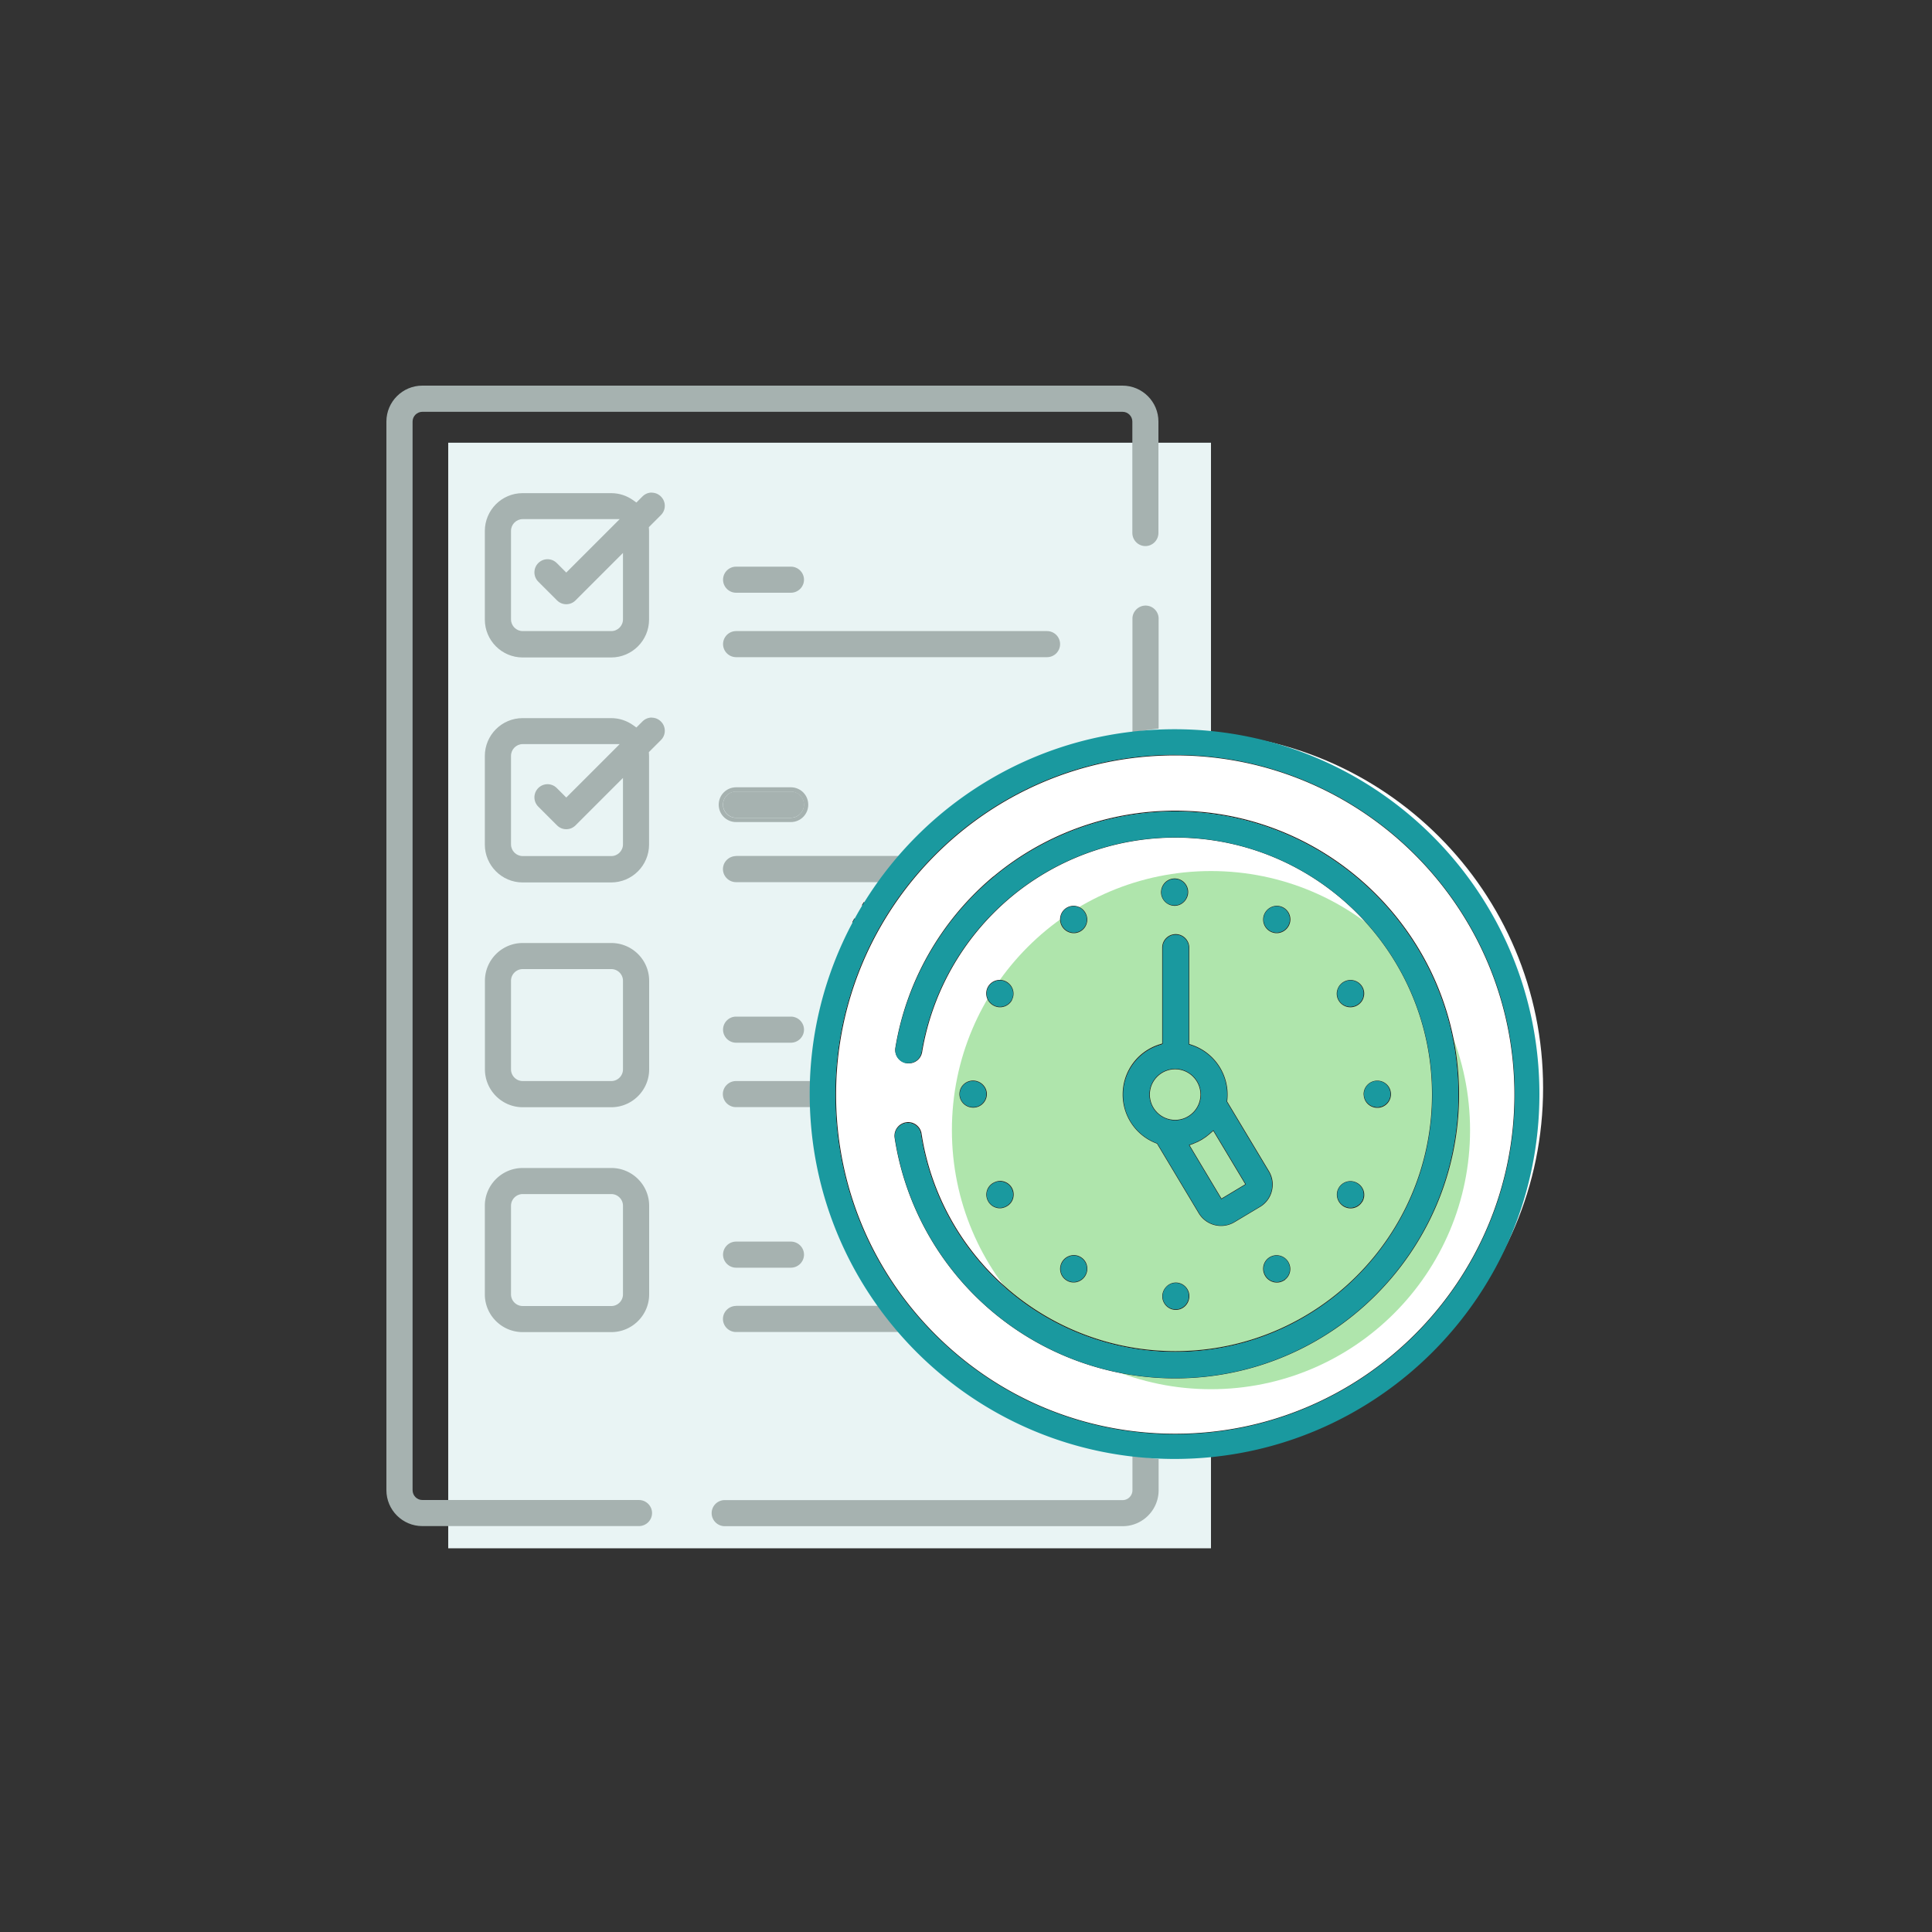
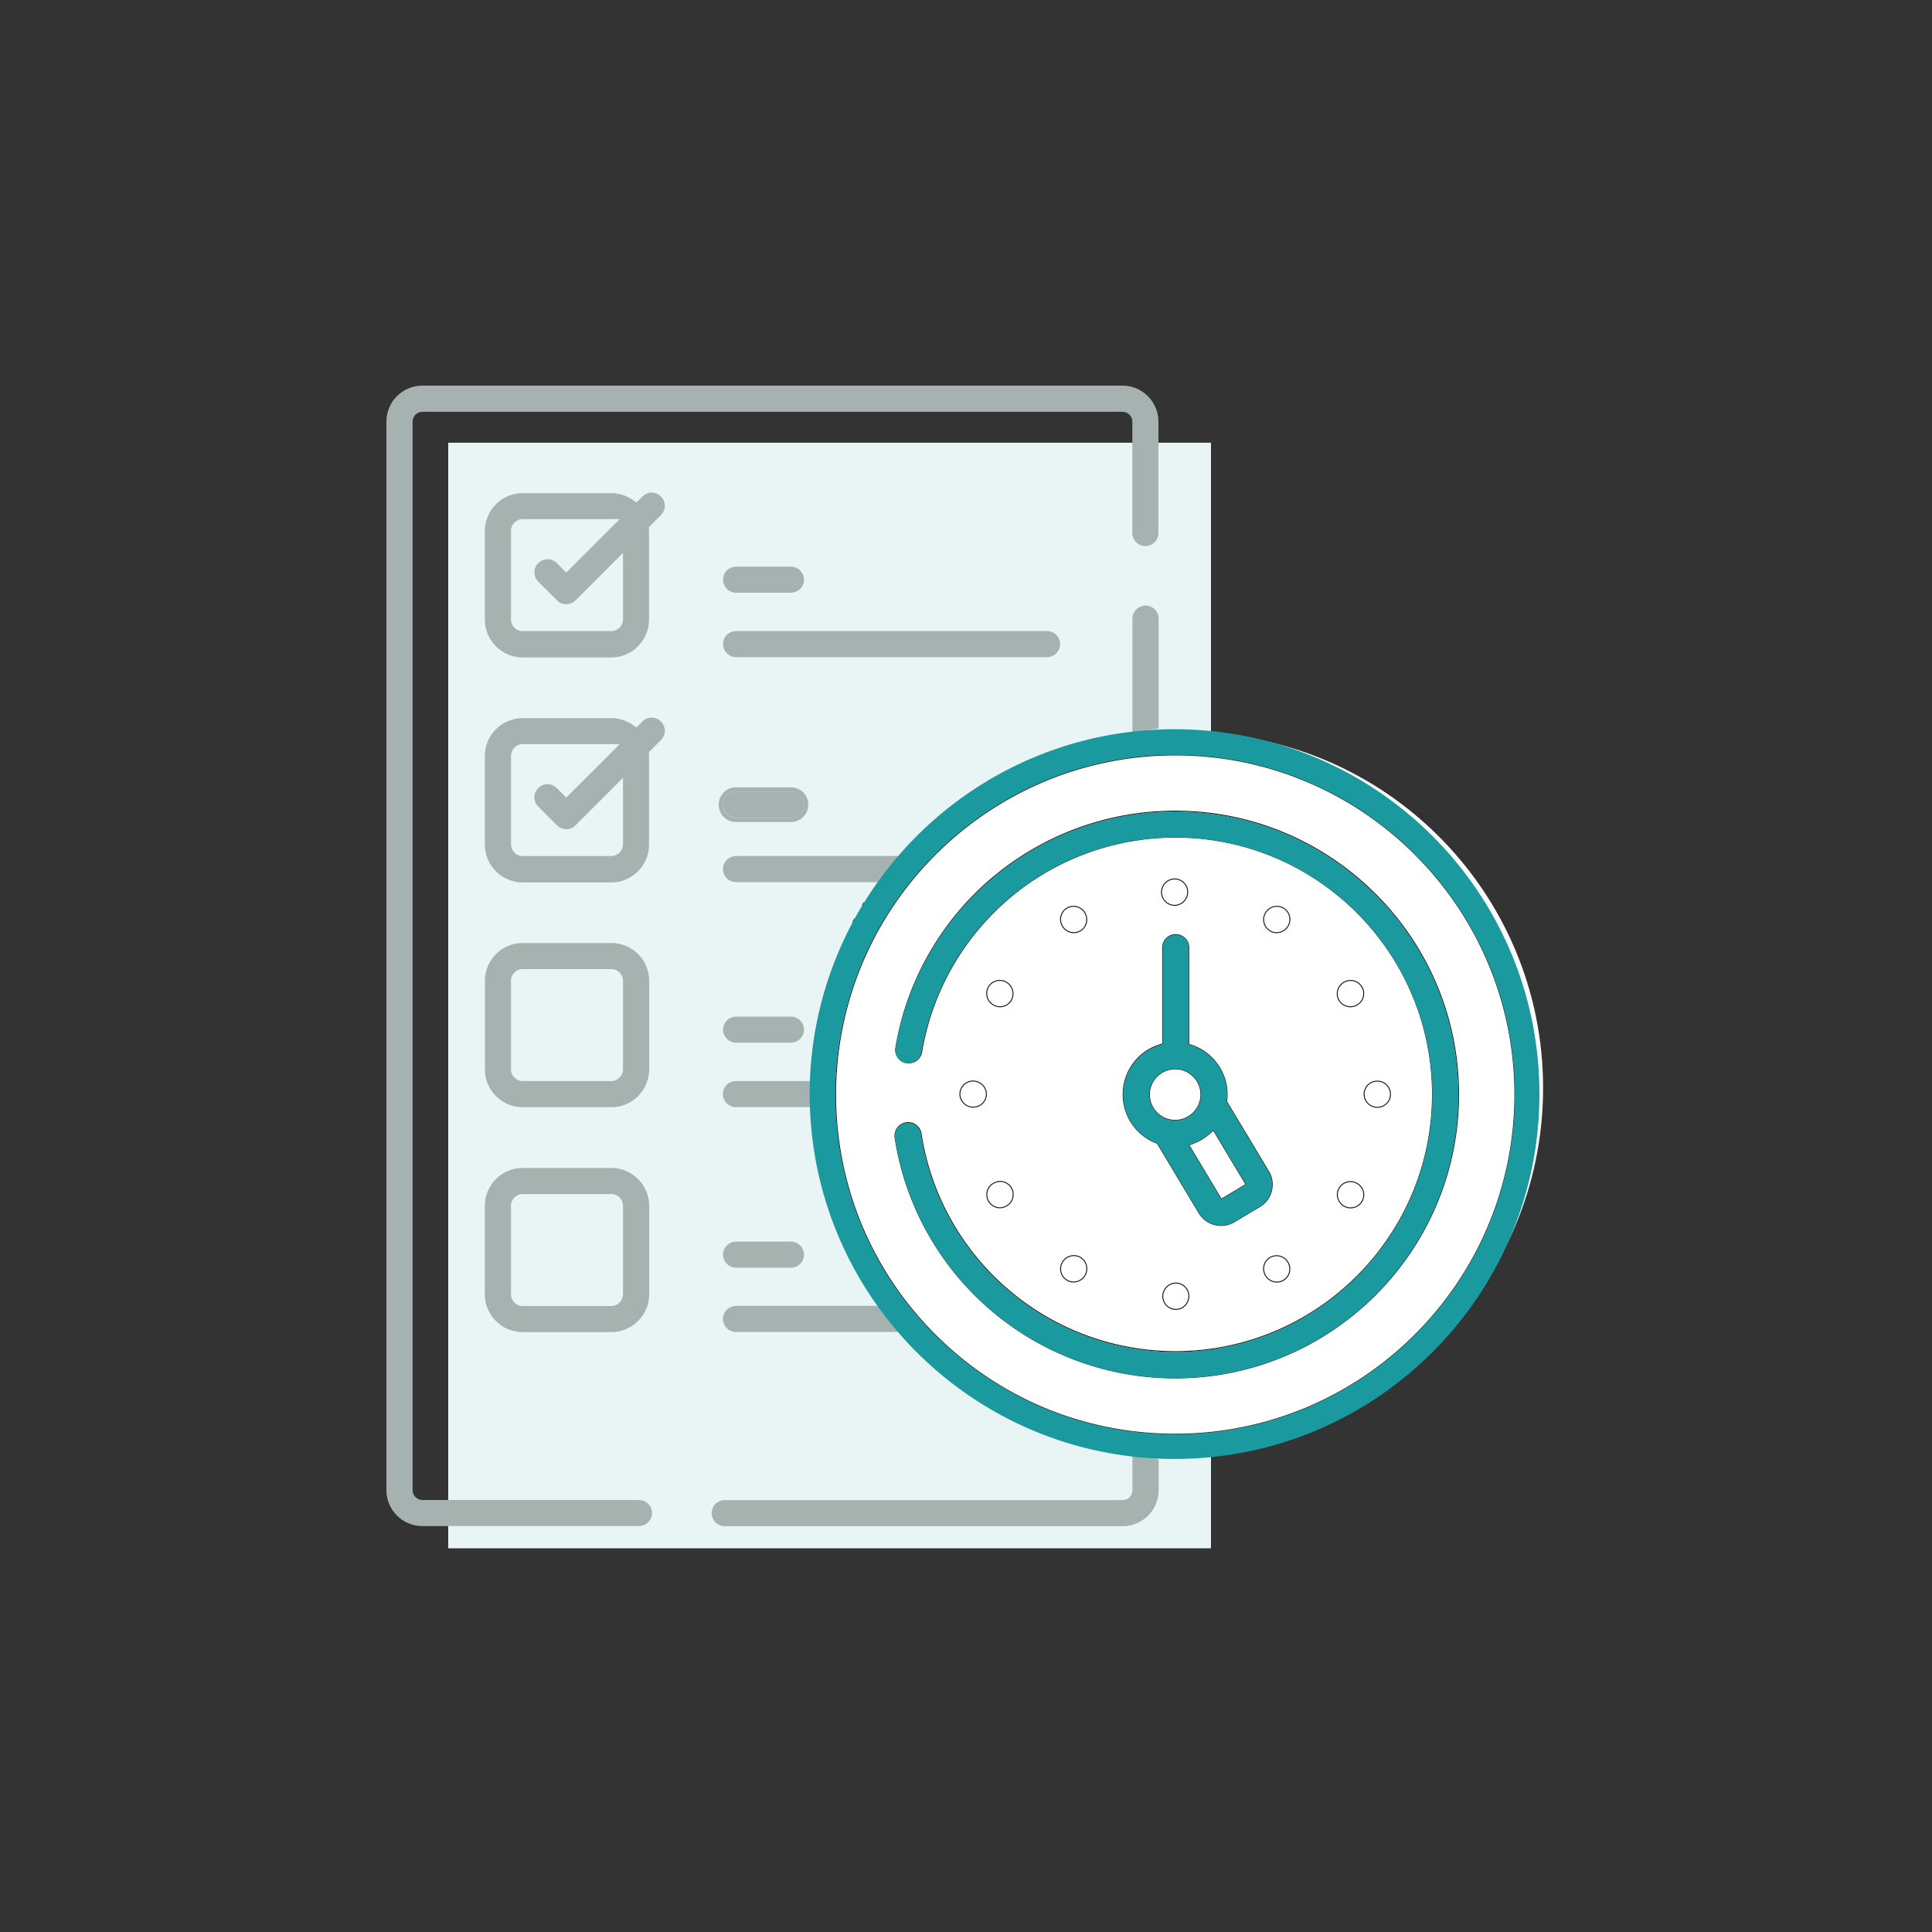
<svg xmlns="http://www.w3.org/2000/svg" width="200" height="200" fill="none" viewBox="0 0 200 200">
  <rect x="0" y="0" width="200" height="200" fill="#333333" stroke="none" />
  <path fill="#E9F4F4" d="M125.36 45.83H46.4v114.45h78.96V45.83Z" />
  <path fill="#fff" d="M122.95 149.41c20.319 0 36.79-16.472 36.79-36.79 0-20.319-16.471-36.79-36.79-36.79S86.16 92.3 86.16 112.62c0 20.318 16.471 36.79 36.79 36.79Z" />
-   <path fill="#AFE5AC" d="M125.36 143.81c14.812 0 26.82-12.008 26.82-26.82 0-14.812-12.008-26.82-26.82-26.82-14.812 0-26.82 12.008-26.82 26.82 0 14.812 12.008 26.82 26.82 26.82Z" />
  <path fill="#A6B2B0" d="M66.15 155.28H43.72c-.56 0-1.01-.46-1.01-1.02V43.64c0-.56.46-1.01 1.01-1.01h72.49c.56 0 1.01.46 1.01 1.01v11.53c0 .75.61 1.36 1.35 1.36.74 0 1.35-.61 1.35-1.36V43.64c0-2.05-1.67-3.72-3.72-3.72H43.72c-2.05 0-3.72 1.67-3.72 3.72v110.62c0 2.05 1.67 3.72 3.72 3.72h22.42c.75 0 1.36-.61 1.36-1.35 0-.74-.61-1.35-1.36-1.35h.01Z" />
  <path fill="#A6B2B0" d="M67.47 50.99c-.36 0-.7.14-.96.4l-.63.63-.31-.22c-.68-.49-1.47-.75-2.3-.75H54.1c-2.16 0-3.91 1.76-3.91 3.92v9.17c0 2.16 1.76 3.92 3.91 3.92h9.17c2.16 0 3.92-1.76 3.92-3.92v-9.17l-.02-.4 1.25-1.25c.26-.26.4-.6.4-.96s-.14-.7-.4-.96-.6-.4-.96-.4l.01-.01Zm-2.98 13.13c0 .66-.54 1.21-1.21 1.21h-9.17c-.66 0-1.21-.54-1.21-1.21v-9.17c0-.66.54-1.21 1.21-1.21h10.04l-5.53 5.53-.98-.98c-.26-.26-.6-.4-.96-.4s-.7.14-.96.4c-.53.53-.53 1.39 0 1.92l1.94 1.94c.26.26.6.4.96.4s.7-.14.96-.4l4.91-4.91v6.88Zm11.71-2.76h5.67c.75 0 1.36-.61 1.36-1.35 0-.74-.61-1.35-1.36-1.35H76.2c-.75 0-1.35.61-1.35 1.35 0 .74.61 1.35 1.35 1.35Zm33.54 5.32c0-.75-.61-1.35-1.35-1.35H76.2c-.75 0-1.35.61-1.35 1.35 0 .74.61 1.35 1.35 1.35h32.19c.75 0 1.35-.61 1.35-1.35Zm-42.27 7.6c-.36 0-.7.14-.96.4l-.63.63-.31-.22c-.68-.49-1.47-.75-2.3-.75H54.1c-2.16 0-3.91 1.76-3.91 3.92v9.17c0 2.16 1.76 3.92 3.91 3.92h9.17c2.16 0 3.92-1.76 3.92-3.92v-9.17l-.02-.4 1.25-1.25c.26-.26.4-.6.4-.96s-.14-.7-.4-.96-.6-.4-.96-.4l.01-.01Zm-2.98 13.13c0 .66-.54 1.21-1.21 1.21h-9.17c-.66 0-1.21-.54-1.21-1.21v-9.17c0-.66.54-1.21 1.21-1.21h10.04l-5.53 5.53-.98-.98c-.26-.26-.6-.4-.96-.4s-.7.14-.96.4c-.53.53-.53 1.39 0 1.92l1.94 1.94c.26.26.6.4.96.4s.7-.14.96-.4l4.91-4.91v6.88ZM76.2 81.5c-.99 0-1.8.8-1.8 1.8s.8 1.8 1.8 1.8h5.67c.99 0 1.8-.8 1.8-1.8s-.8-1.8-1.8-1.8H76.2Zm7.02 1.8c0 .75-.61 1.36-1.36 1.36h-5.67c-.75 0-1.35-.61-1.35-1.36 0-.75.61-1.35 1.35-1.35h5.67c.75 0 1.36.61 1.36 1.35Z" />
  <path fill="#A6B2B0" d="M76.2 81.94c-.75 0-1.35.61-1.35 1.35 0 .74.61 1.36 1.35 1.36h5.67c.75 0 1.36-.61 1.36-1.36 0-.75-.61-1.35-1.36-1.35H76.2Zm-9 19.59c0-2.16-1.76-3.91-3.92-3.91h-9.17c-2.16 0-3.91 1.76-3.91 3.91v9.17c0 2.16 1.76 3.92 3.91 3.92h9.17c2.16 0 3.92-1.76 3.92-3.92v-9.17Zm-2.71 9.17c0 .66-.54 1.21-1.21 1.21h-9.17c-.66 0-1.21-.54-1.21-1.21v-9.17c0-.66.54-1.21 1.21-1.21h9.17c.66 0 1.21.54 1.21 1.21v9.17Zm11.71-2.76h5.67c.75 0 1.36-.61 1.36-1.35 0-.74-.61-1.35-1.36-1.35H76.2c-.75 0-1.35.61-1.35 1.35 0 .74.61 1.35 1.35 1.35Zm-12.92 12.97h-9.17c-2.16 0-3.92 1.76-3.92 3.91v9.17c0 2.16 1.76 3.91 3.92 3.91h9.17c2.16 0 3.92-1.76 3.92-3.91v-9.17c0-2.16-1.76-3.91-3.92-3.91Zm1.21 13.08c0 .66-.54 1.21-1.21 1.21h-9.17c-.66 0-1.21-.54-1.21-1.21v-9.17c0-.66.54-1.21 1.21-1.21h9.17c.66 0 1.21.54 1.21 1.21v9.17Zm11.71-2.76h5.67c.75 0 1.36-.61 1.36-1.35 0-.74-.61-1.35-1.36-1.35H76.2c-.75 0-1.35.61-1.35 1.35 0 .74.61 1.35 1.35 1.35Zm43.74-67.19c0-.75-.61-1.35-1.35-1.35-.74 0-1.36.61-1.36 1.35v11.78c.89-.16 1.8-.29 2.71-.39V64.04ZM76.2 88.62c-.75 0-1.36.61-1.36 1.35 0 .74.61 1.35 1.36 1.35h16.61c.66-.94 1.36-1.84 2.1-2.71H76.19l.01.01Zm41.03 65.65c0 .56-.46 1.02-1.01 1.02h-41.2c-.75 0-1.35.61-1.35 1.35 0 .74.61 1.35 1.35 1.35h41.2c2.05 0 3.72-1.67 3.72-3.72v-3.24c-.91-.09-1.82-.23-2.71-.39v3.63ZM76.2 135.19c-.75 0-1.36.61-1.36 1.35 0 .74.61 1.35 1.36 1.35h18.76a37.07 37.07 0 0 1-2.11-2.71H76.2v.01Zm9.68-23.28h-9.69c-.75 0-1.36.61-1.36 1.35 0 .74.61 1.35 1.36 1.35h9.69c-.02-.46-.03-.92-.03-1.38 0-.46.02-.89.03-1.33v.01Zm9.42-23.45c5.59-6.44 13.25-10.85 21.57-12.42l.36-.07v-.15c-8.88 1.56-16.7 6.2-22.31 12.79h.25l.13-.15Zm21.57 62.02c-7.48-1.4-14.31-5.01-19.74-10.44-.63-.63-1.25-1.3-1.85-1.99l-.13-.15h-.18c5.61 6.56 13.41 11.18 22.27 12.74v-.09l-.36-.07h-.01Zm-30.8-39a37.71 37.71 0 0 1 6.49-19.47l.47-.69h-.22a37.841 37.841 0 0 0-6.93 20.58h.17l.02-.42Z" />
  <path fill="#A6B2B0" d="M92.54 134.5a37.658 37.658 0 0 1-6.47-19.47l-.02-.42h-.17c.27 7.65 2.81 14.73 6.96 20.58H93l-.47-.69h.01Z" />
  <path fill="#1A999F" d="M88.48 95.1c.25-.46.51-.92.79-1.37-.27.45-.53.91-.79 1.37Z" />
  <path stroke="#231815" stroke-miterlimit="10" stroke-width=".1" d="m89.26 93.73.21-.33m33.6 25.13 3.36 5.61 2.55-1.53-3.37-5.62-.4.35c-.49.43-1.04.77-1.65 1l-.49.19Zm-4.09-5.22c0 1.47 1.2 2.67 2.67 2.67s2.67-1.2 2.67-2.67-1.2-2.67-2.67-2.67-2.67 1.2-2.67 2.67ZM88.27 95.49l.21-.39" />
  <path stroke="#231815" stroke-miterlimit="10" stroke-width=".1" d="M96.79 138.17c6.64 6.64 15.47 10.3 24.87 10.3 19.39 0 35.16-15.77 35.16-35.16 0-19.39-15.77-35.16-35.16-35.16-19.39 0-35.16 15.77-35.16 35.16 0 9.39 3.66 18.22 10.3 24.87l-.01-.01Zm5.8-47.16c5.3-4.54 12.07-7.04 19.07-7.04 16.17 0 29.33 13.16 29.33 29.33 0 16.17-13.16 29.34-29.33 29.34a29.36 29.36 0 0 1-19.2-7.15 29.316 29.316 0 0 1-9.8-17.71 1.368 1.368 0 0 1 1.14-1.55c.07-.01.14-.02.21-.02.66 0 1.24.49 1.34 1.15.95 6.22 4.11 11.93 8.9 16.07a26.636 26.636 0 0 0 17.42 6.49c14.68 0 26.62-11.94 26.62-26.63s-11.94-26.63-26.62-26.63c-6.35 0-12.49 2.27-17.3 6.39-4.76 4.08-7.94 9.71-8.96 15.85-.11.66-.67 1.13-1.34 1.13-.07 0-.15 0-.22-.02-.36-.06-.67-.25-.88-.55-.21-.29-.29-.65-.23-1.01 1.12-6.78 4.63-12.98 9.87-17.47l-.02.03Zm-3.22 22.25c0-.75.61-1.35 1.36-1.35.75 0 1.38.61 1.38 1.35 0 .74-.61 1.35-1.35 1.35h-.03c-.75 0-1.36-.61-1.36-1.35Zm5.33-9.72a1.357 1.357 0 0 1-1.85.5c-.34-.19-.56-.49-.66-.84-.09-.35-.05-.71.13-1.03a1.357 1.357 0 0 1 1.85-.5c.67.39.89 1.22.52 1.86l.01.01Zm.14 20.47c-.09.35-.32.64-.63.82-.23.13-.47.2-.7.2-.48 0-.93-.26-1.17-.68-.38-.65-.16-1.48.49-1.85.23-.13.47-.2.7-.2.48 0 .93.26 1.17.67.18.31.23.68.14 1.03v.01Zm6.99-27.64c-.21.12-.44.18-.67.18-.48 0-.94-.26-1.18-.68-.39-.67-.16-1.5.48-1.87.21-.12.44-.18.67-.18.48 0 .94.26 1.18.68.39.67.16 1.5-.48 1.87Zm.5 35.64c-.25.44-.7.7-1.19.7-.24 0-.47-.06-.67-.18-.31-.18-.54-.47-.63-.82a1.374 1.374 0 0 1 1.32-1.73c.24 0 .47.06.67.18.31.18.54.47.63.82.09.35.05.71-.13 1.03Zm8.03-23.93V98.1c0-.75.61-1.35 1.35-1.35.74 0 1.35.61 1.35 1.35v10.01l.3.1a5.389 5.389 0 0 1 3.64 5.67l-.02.15 4.34 7.23c.37.61.47 1.32.3 2.01a2.6 2.6 0 0 1-1.21 1.63l-2.64 1.58a2.652 2.652 0 0 1-3.64-.91l-4.32-7.21-.14-.06a5.36 5.36 0 0 1-3.4-5c0-2.37 1.52-4.43 3.78-5.14l.31-.1v.02Zm-.12-15.71c0-.77.61-1.38 1.36-1.38.75 0 1.35.61 1.35 1.35 0 .74-.61 1.38-1.35 1.38-.74 0-1.36-.61-1.36-1.35Zm13.11 3.48c-.25.44-.71.7-1.19.7a1.356 1.356 0 0 1-1.17-2.03c.25-.44.71-.7 1.19-.7a1.356 1.356 0 0 1 1.17 2.03Zm-.5 36.69c-.21.12-.44.18-.67.18-.48 0-.94-.26-1.18-.68-.39-.67-.16-1.5.48-1.87.21-.12.44-.18.67-.18.48 0 .94.26 1.18.68.39.67.16 1.5-.49 1.87h.01Zm-9.78 1.63c0 .77-.61 1.38-1.35 1.38-.74 0-1.35-.61-1.35-1.35 0-.74.61-1.38 1.35-1.38.74 0 1.35.61 1.35 1.35Zm18.05-30.96c-.09.35-.32.64-.63.82a1.369 1.369 0 0 1-1.88-.49c-.18-.31-.23-.68-.13-1.03s.32-.64.63-.82a1.369 1.369 0 0 1 1.88.49c.18.31.23.68.13 1.03Zm-.13 21.15a1.357 1.357 0 0 1-1.85.5c-.67-.39-.89-1.22-.52-1.86a1.357 1.357 0 0 1 1.85-.5c.34.19.56.49.66.83.09.35.05.71-.13 1.03h-.01Zm.22-11.09c0-.74.61-1.35 1.35-1.35a1.35 1.35 0 0 1 1.38 1.36c0 .74-.61 1.35-1.35 1.35-.77 0-1.38-.61-1.37-1.36h-.01Z" />
  <path fill="#1A999F" d="M121.59 151.03c20.86 0 37.77-16.91 37.77-37.77 0-20.86-16.91-37.77-37.77-37.77-13.57 0-25.46 7.16-32.12 17.91l-.21.33c-.27.45-.53.91-.79 1.37l-.21.39a37.621 37.621 0 0 0-4.44 17.77c0 20.86 16.91 37.77 37.77 37.77Zm.06-72.88c19.39 0 35.16 15.77 35.16 35.16 0 19.39-15.77 35.16-35.16 35.16-9.39 0-18.22-3.66-24.87-10.3-6.64-6.64-10.3-15.47-10.3-24.87 0-19.39 15.78-35.16 35.16-35.16l.01.01Z" />
-   <path fill="#1A999F" d="M142.58 114.61c.74 0 1.35-.6 1.35-1.35 0-.36-.14-.7-.39-.96s-.59-.4-.99-.4c-.74 0-1.35.61-1.35 1.35 0 .75.6 1.36 1.37 1.36h.01Zm-41.83 0c.75 0 1.35-.61 1.35-1.35 0-.74-.61-1.35-1.38-1.35-.77 0-1.36.61-1.36 1.35 0 .74.61 1.35 1.36 1.35h.03Zm20.84-20.89c.75 0 1.35-.61 1.35-1.38 0-.77-.61-1.35-1.35-1.35-.74 0-1.36.61-1.36 1.38 0 .77.61 1.35 1.36 1.35Zm-1.23 40.47c0 .75.61 1.35 1.35 1.35.74 0 1.35-.61 1.35-1.38 0-.77-.61-1.35-1.35-1.35-.74 0-1.35.61-1.35 1.38Zm-8.05-39.7a1.357 1.357 0 0 0-1.85-.5c-.65.37-.87 1.2-.48 1.87a1.357 1.357 0 0 0 1.85.5c.65-.37.87-1.2.48-1.87Zm-8.14 7.18c-.21-.12-.44-.18-.67-.18-.48 0-.94.26-1.18.68-.18.31-.23.68-.13 1.03.09.35.32.64.66.84.21.12.44.18.67.18.48 0 .94-.26 1.18-.68.37-.65.15-1.48-.52-1.86l-.01-.01Zm36.29 20.81c-.2-.12-.44-.18-.67-.18-.48 0-.94.26-1.18.68-.37.65-.15 1.48.52 1.86.21.12.44.18.67.18.48 0 .93-.26 1.18-.68.18-.31.23-.68.13-1.03-.09-.35-.32-.64-.66-.83h.01Zm-7.62-28.49c-.21-.12-.44-.18-.67-.18-.49 0-.94.26-1.19.7a1.356 1.356 0 0 0 1.17 2.03c.49 0 .94-.26 1.19-.7.37-.65.15-1.48-.5-1.85Zm-21.01 36.17c-.2-.12-.44-.18-.67-.18-.48 0-.94.26-1.19.7-.18.31-.23.68-.13 1.03.09.35.32.64.63.82.2.12.44.18.67.18.48 0 .94-.26 1.19-.7.18-.31.23-.68.13-1.03-.09-.35-.32-.64-.63-.82Zm29.15-27.99c-.24-.42-.69-.68-1.18-.68-.23 0-.47.06-.7.19-.31.18-.54.47-.63.82-.09.35-.05.71.13 1.03.24.42.69.68 1.18.68.23 0 .47-.06.7-.19.31-.18.54-.47.63-.82.09-.35.05-.71-.13-1.03Zm-37.46 20.13c-.24 0-.47.06-.7.2-.65.38-.87 1.21-.49 1.85.24.42.69.68 1.17.68.24 0 .47-.06.7-.2.31-.18.54-.47.63-.82.09-.35.04-.71-.14-1.03-.24-.42-.69-.67-1.17-.67v-.01Zm28.63 7.68c-.23 0-.47.06-.67.18-.65.37-.87 1.2-.48 1.87a1.357 1.357 0 0 0 1.85.5c.65-.37.87-1.2.49-1.87-.24-.42-.69-.68-1.18-.68h-.01Z" />
  <path fill="#1A999F" d="M93.83 110.04a1.355 1.355 0 0 0 1.56-1.11c1.02-6.15 4.2-11.78 8.96-15.85a26.62 26.62 0 0 1 17.3-6.39c14.68 0 26.62 11.94 26.62 26.63s-11.94 26.63-26.62 26.63a26.636 26.636 0 0 1-26.32-22.56c-.1-.66-.68-1.15-1.34-1.15-.07 0-.14 0-.21.02-.36.05-.67.25-.89.54-.21.29-.3.65-.25 1.01a29.34 29.34 0 0 0 29 24.86c16.17 0 29.33-13.16 29.33-29.34S137.81 84 121.64 84c-6.99 0-13.76 2.5-19.07 7.04-5.24 4.49-8.75 10.69-9.87 17.47-.06.36.02.71.23 1.01.21.29.52.49.88.55l.02-.03Z" />
  <path fill="#1A999F" d="M116.27 113.31c0 2.22 1.33 4.18 3.4 5l.14.06 4.32 7.21c.48.8 1.35 1.29 2.28 1.29.48 0 .95-.13 1.36-.38l2.64-1.58a2.654 2.654 0 0 0 .91-3.64l-4.34-7.23.02-.15a5.376 5.376 0 0 0-3.64-5.67l-.3-.1V98.11c0-.75-.61-1.35-1.35-1.35-.74 0-1.35.61-1.35 1.35v9.98l-.31.1a5.365 5.365 0 0 0-3.78 5.14v-.02Zm9.34 3.68 3.37 5.62-2.55 1.53-3.36-5.61.49-.19c.61-.23 1.16-.57 1.65-1l.4-.35Zm-3.96-6.35c1.47 0 2.67 1.2 2.67 2.67s-1.2 2.67-2.67 2.67-2.67-1.2-2.67-2.67 1.2-2.67 2.67-2.67Z" />
</svg>